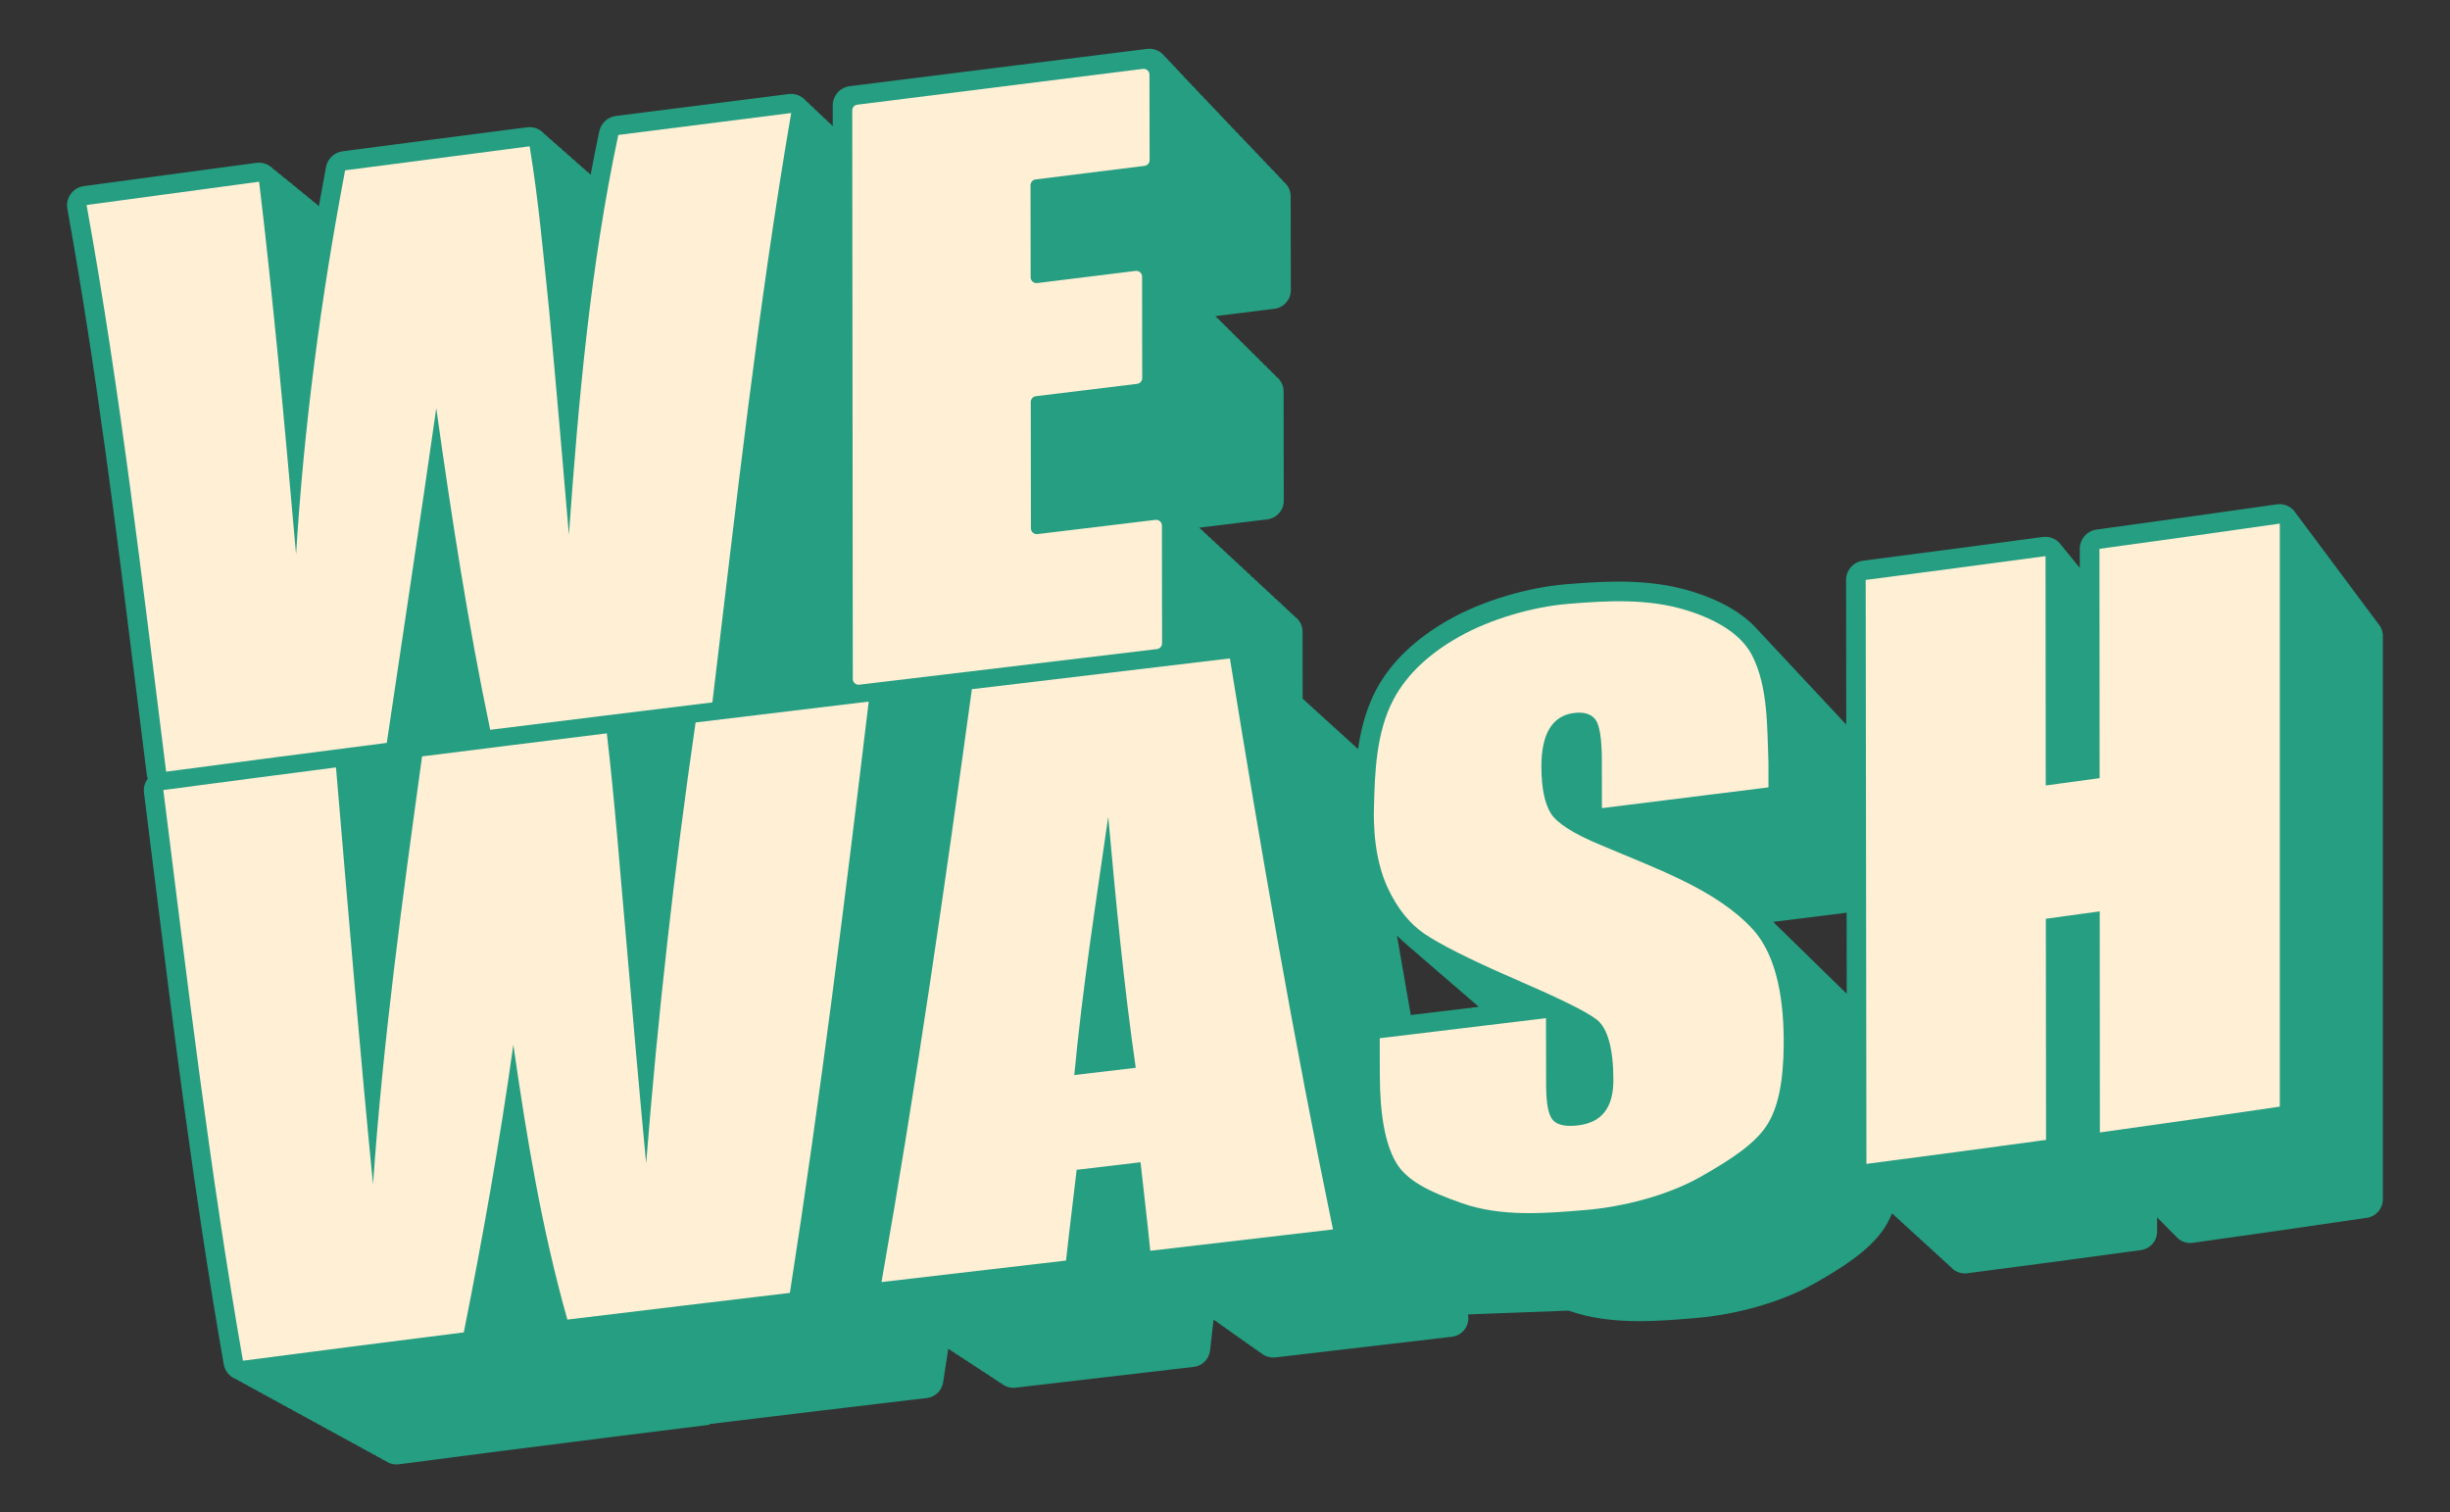
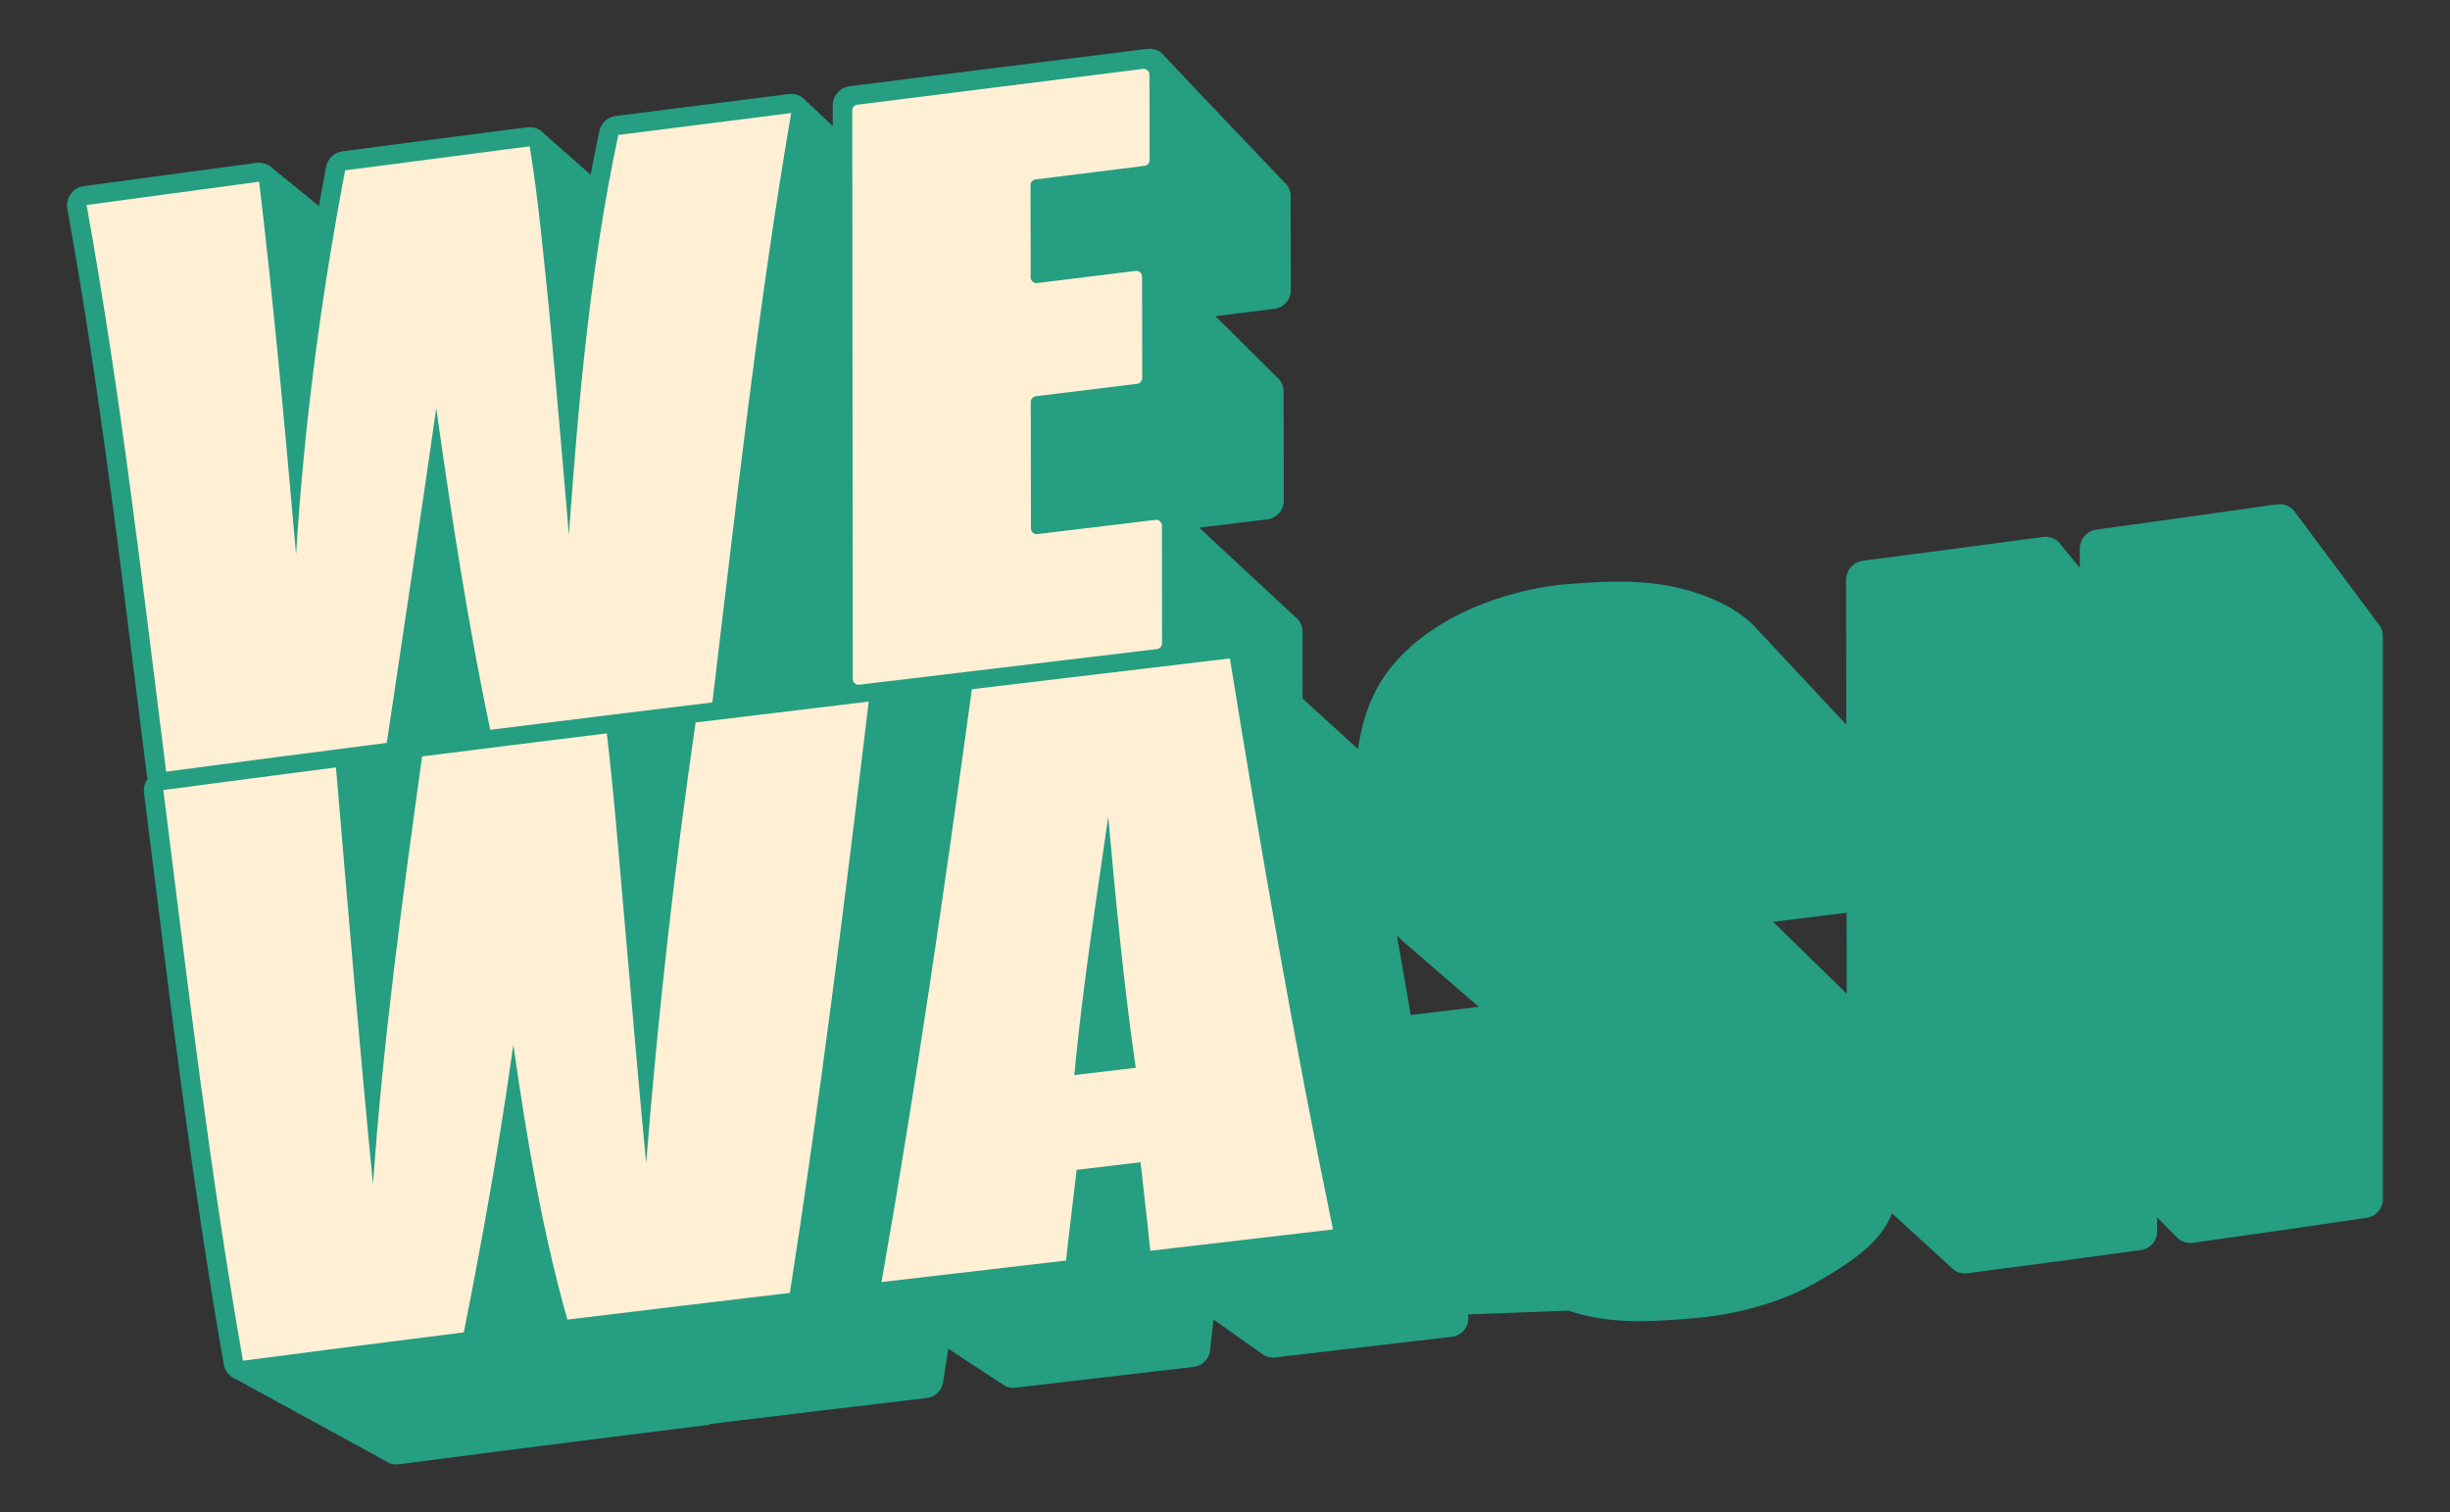
<svg xmlns="http://www.w3.org/2000/svg" id="Livello_1" version="1.1" viewBox="0 0 632.29 390.33">
  <rect x="0" y="0" width="632.29" height="390.33" fill="#333333" stroke="none" />
  <defs>
    <style> .st0 { fill: #ffefd5; } .st1 { fill: #259e81; } </style>
  </defs>
  <path class="st1" d="M183.15,367.51c.19,0,.39-.01.59-.03,17.76-2.16,35.9-4.34,55.46-6.65,2.15-.25,3.87-1.91,4.2-4.05.45-2.88.89-5.77,1.33-8.65.15.09.29.18.45.25.34.29.7.54,1.1.72.34.29.7.54,1.1.72.34.29.7.54,1.1.72.34.29.7.54,1.1.72.34.29.7.54,1.1.72.34.29.7.54,1.1.72.34.29.7.54,1.1.72.34.29.7.54,1.1.72.34.29.7.54,1.1.72.34.29.7.54,1.1.72.34.29.7.54,1.1.72.34.29.7.54,1.1.72.87.74,1.97,1.17,3.12,1.17.19,0,.37-.01.56-.03,15.33-1.8,30.67-3.58,46-5.36,2.24-.26,4-2.03,4.24-4.27.34-3.15.63-5.65.9-7.93.25.2.52.36.8.51.07.07.14.15.21.21.25.2.53.37.81.52.07.07.14.15.22.21.25.2.53.37.81.52.07.07.14.15.22.21.25.2.53.37.81.52.07.07.14.15.22.21.25.2.53.37.81.52.07.07.14.15.22.21.25.2.52.37.81.52.07.07.14.15.22.21.25.2.52.37.81.52.08.07.14.15.22.21.25.2.52.37.81.52.08.07.14.15.22.21.25.2.52.37.81.51.08.07.14.15.22.21.25.2.52.37.81.51.08.07.14.15.22.21.25.2.52.37.81.51.08.07.14.15.22.21.25.2.52.37.81.51.08.07.14.15.22.21.86.69,1.93,1.07,3.03,1.07.19,0,.37-.01.56-.03,15.19-1.77,30.37-3.54,45.56-5.33,1.34-.16,2.56-.87,3.35-1.97.79-1.1,1.09-2.48.81-3.8l25.94-.98c5.34,1.85,11.16,2.72,18.3,2.72,4.85,0,9.64-.4,14.29-.78,10.99-.91,22.44-4.21,30.63-8.81,7.28-4.1,14.53-8.68,18.27-14.39.76-1.16,1.43-2.43,2.01-3.82.01.01.02.02.03.03.1.09.21.15.32.23.16.18.32.36.5.52.1.09.21.15.32.23.16.18.32.36.5.52.1.09.21.15.32.23.16.18.32.36.5.52.1.09.21.15.32.23.16.18.32.36.5.52.1.09.21.15.32.23.16.18.32.36.5.52.1.09.21.15.32.23.16.18.32.36.5.52.1.09.21.15.32.23.16.18.32.36.5.52.12.11.26.19.39.28.14.16.27.33.43.47.12.11.26.19.39.28.14.16.27.33.43.47.12.11.26.19.39.28.14.16.27.33.43.47.12.11.26.19.39.28.14.16.27.33.43.47.12.11.26.19.39.28.14.16.27.33.43.47.12.11.26.19.39.28.14.16.27.33.43.47.12.11.26.19.39.28.14.16.27.33.43.47.12.11.26.19.39.28.14.16.27.33.43.47.12.11.26.19.39.28.14.16.27.33.43.47.12.11.26.19.39.28.14.16.27.33.43.47.12.11.26.19.39.28.14.16.27.33.43.47.12.11.26.19.39.28.14.16.27.33.43.47.89.78,2.02,1.2,3.19,1.2.21,0,.42-.01.62-.04,16.42-2.14,31.08-4.09,44.82-5.98,2.39-.33,4.18-2.37,4.17-4.79v-3.66s.08.08.12.12c.04.03.08.06.12.09.19.24.4.47.63.67.04.03.08.06.12.09.19.24.4.47.63.67.04.03.08.06.12.09.19.24.4.47.63.67.04.03.08.06.12.09.19.24.4.47.63.67.04.03.08.06.12.09.19.24.4.47.63.67.05.04.1.07.15.11.18.23.38.46.61.65.05.04.1.07.15.11.18.23.38.46.61.65.88.77,2.01,1.18,3.17,1.18.22,0,.45-.01.67-.05,16.37-2.28,31.06-4.4,44.91-6.45,2.37-.35,4.12-2.38,4.12-4.78v-145.39c0-1.24-.48-2.43-1.33-3.33-.19-.34-.43-.66-.7-.94-.19-.34-.43-.66-.7-.94-.19-.34-.43-.66-.7-.94-.19-.34-.43-.66-.7-.94-.19-.34-.43-.65-.7-.94-.19-.34-.43-.65-.7-.94-.19-.34-.43-.65-.7-.94-.19-.34-.43-.65-.7-.94-.19-.34-.43-.65-.7-.94-.19-.34-.43-.66-.7-.94-.19-.34-.43-.65-.7-.94-.19-.34-.43-.65-.7-.94-.19-.34-.43-.65-.7-.94-.19-.34-.43-.65-.7-.94-.19-.34-.43-.65-.7-.94-.19-.34-.43-.65-.7-.94-.19-.34-.43-.65-.7-.94-.19-.34-.43-.65-.7-.94-.19-.34-.43-.65-.7-.94-.19-.34-.43-.65-.7-.94-.19-.34-.43-.65-.7-.94-.19-.34-.43-.65-.7-.94-.19-.34-.43-.65-.7-.94-.19-.34-.43-.65-.7-.94-.19-.34-.43-.65-.7-.94-.19-.34-.43-.65-.7-.94-.19-.34-.43-.65-.7-.94-.19-.34-.43-.65-.7-.94-.19-.34-.43-.65-.7-.94-.19-.34-.43-.65-.7-.94-.28-.48-.63-.92-1.06-1.29-.92-.79-2.08-1.22-3.27-1.22-.24,0-.47.02-.71.05-14.44,2.07-29.65,4.2-46.51,6.51-2.48.34-4.32,2.46-4.32,4.96v4.92s-.07-.07-.11-.11c-.21-.34-.47-.65-.76-.93-.21-.34-.47-.65-.76-.93-.21-.34-.47-.65-.76-.93-.21-.34-.47-.65-.76-.93-.21-.34-.47-.65-.76-.93-.21-.34-.47-.65-.76-.93-.26-.4-.56-.77-.93-1.09-.92-.8-2.09-1.23-3.29-1.23-.22,0-.45.01-.67.04-14.12,1.91-29.3,3.91-46.4,6.13-2.49.32-4.36,2.45-4.36,4.96.01,12.44.03,24.89.05,37.33-.25-.28-.51-.56-.78-.83-.27-.31-.56-.61-.85-.91-.27-.31-.56-.61-.85-.91-.27-.31-.56-.61-.85-.91-.27-.31-.56-.61-.85-.91-.27-.31-.56-.61-.85-.91-.27-.31-.56-.61-.85-.91-.27-.31-.56-.61-.85-.91-.27-.31-.56-.61-.85-.91-.27-.31-.56-.61-.85-.91-.27-.31-.56-.61-.85-.91-.27-.31-.56-.61-.85-.91-.27-.31-.56-.61-.85-.91-.27-.31-.56-.61-.85-.91-.27-.31-.56-.61-.85-.91-.27-.31-.56-.61-.85-.91-.27-.31-.56-.61-.85-.91-.27-.31-.56-.61-.85-.91-.27-.31-.56-.61-.85-.91-.27-.31-.56-.61-.85-.91-.27-.31-.56-.61-.85-.91-.27-.31-.56-.61-.85-.91-.27-.31-.56-.61-.85-.91-.27-.31-.56-.61-.85-.91-.27-.31-.56-.61-.85-.91-.27-.31-.56-.61-.85-.91-.27-.31-.56-.61-.85-.91-3.69-4.19-9.32-7.49-16.81-9.83-5.58-1.74-11.8-2.59-19.04-2.59-4.79,0-9.53.36-13.59.69-10.1.83-21.65,4.32-30.14,9.1-8.66,4.88-14.98,10.92-18.77,17.95-2.62,4.87-4.01,10.19-4.77,15.45-.16-.14-.32-.27-.5-.39-.29-.35-.62-.65-.99-.9-.29-.35-.63-.65-.99-.9-.29-.35-.63-.65-.99-.9-.29-.35-.63-.65-.99-.9-.29-.35-.63-.65-.99-.9-.29-.35-.63-.65-.99-.9-.29-.35-.63-.65-.99-.9-.29-.35-.63-.65-.99-.9-.29-.35-.63-.65-.99-.9-.29-.35-.63-.65-.99-.9-.29-.35-.63-.65-.99-.9-.29-.35-.63-.65-.99-.9-.29-.35-.63-.65-.99-.9-.27-.33-.59-.61-.93-.86l-.02-17.3c0-1.38-.59-2.7-1.63-3.61-.14-.13-.31-.23-.46-.34-.17-.21-.34-.42-.55-.6-.14-.13-.31-.23-.46-.34-.17-.21-.34-.42-.55-.6-.14-.13-.31-.23-.46-.34-.17-.21-.34-.42-.55-.6-.14-.13-.31-.23-.46-.34-.17-.21-.34-.42-.55-.6-.14-.13-.31-.23-.46-.34-.17-.21-.34-.42-.55-.6-.14-.13-.31-.23-.46-.34-.17-.21-.34-.42-.55-.6-.14-.13-.31-.23-.46-.34-.17-.21-.34-.42-.55-.6-.14-.13-.31-.23-.46-.34-.17-.21-.34-.42-.55-.6-.14-.13-.31-.23-.46-.34-.17-.21-.34-.42-.55-.6-.14-.13-.31-.23-.46-.34-.17-.21-.34-.42-.55-.6-.14-.13-.31-.23-.46-.34-.17-.21-.34-.42-.55-.6-.14-.13-.31-.23-.46-.34-.17-.21-.34-.42-.55-.6-.14-.13-.31-.23-.46-.34-.17-.21-.34-.42-.55-.6-.14-.13-.31-.23-.46-.34-.17-.21-.34-.42-.55-.6-.14-.13-.31-.23-.46-.34-.17-.21-.34-.42-.55-.6-.14-.13-.31-.23-.46-.34-.17-.21-.34-.42-.55-.6-.14-.13-.31-.23-.46-.34-.17-.21-.34-.42-.55-.6-.14-.13-.31-.23-.46-.34-.17-.21-.34-.42-.55-.6-.14-.13-.31-.23-.46-.34-.17-.21-.34-.42-.55-.6-.14-.13-.31-.23-.46-.34-.17-.21-.34-.42-.55-.6-.14-.13-.31-.23-.46-.34-.17-.21-.34-.42-.55-.6-.14-.13-.31-.23-.46-.34-.17-.21-.34-.42-.55-.6-.13-.12-.28-.21-.42-.31-.18-.23-.37-.44-.59-.63-.13-.12-.28-.21-.42-.31-.18-.23-.37-.44-.59-.63-.13-.12-.28-.21-.42-.31-.11-.13-.22-.26-.34-.38l17.55-2.15c2.43-.3,4.25-2.36,4.24-4.8l-.04-28.21c0-1.38-.6-2.7-1.63-3.61-.1-.08-.21-.15-.31-.23-.21-.28-.44-.55-.71-.79-.1-.08-.21-.15-.31-.23-.21-.28-.44-.55-.71-.79-.1-.08-.21-.15-.31-.22-.21-.29-.44-.55-.71-.79-.1-.08-.21-.15-.31-.22-.21-.29-.44-.55-.71-.79-.1-.08-.2-.15-.31-.22-.21-.29-.44-.55-.71-.79-.1-.08-.2-.15-.31-.22-.21-.29-.44-.55-.71-.79-.1-.08-.2-.15-.31-.22-.21-.29-.44-.55-.71-.79-.1-.08-.2-.15-.3-.22-.21-.29-.44-.55-.71-.79-.1-.08-.2-.15-.3-.22-.21-.29-.45-.55-.71-.79-.09-.08-.2-.15-.3-.22-.21-.29-.45-.55-.72-.79-.09-.08-.2-.15-.3-.22-.21-.29-.45-.55-.72-.79-.09-.08-.2-.15-.3-.22-.21-.29-.45-.55-.72-.79-.09-.08-.2-.15-.3-.22-.21-.29-.45-.55-.72-.79-.09-.08-.2-.15-.3-.22-.21-.29-.45-.55-.72-.79-.09-.08-.2-.15-.3-.22-.21-.29-.45-.55-.72-.79-.09-.08-.2-.15-.3-.22-.11-.15-.25-.29-.38-.43l15.23-1.9c2.42-.3,4.24-2.36,4.23-4.8l-.04-24.23c0-1.38-.6-2.7-1.64-3.62-.08-.07-.16-.12-.24-.18-.22-.32-.47-.63-.77-.89-.08-.07-.16-.12-.24-.18-.22-.32-.47-.63-.77-.89-.08-.07-.16-.12-.24-.18-.22-.32-.47-.63-.78-.89-.08-.07-.16-.12-.24-.18-.22-.32-.47-.63-.78-.89-.08-.07-.16-.11-.24-.18-.22-.32-.48-.63-.78-.89-.08-.07-.16-.11-.24-.18-.22-.32-.48-.63-.78-.89-.08-.07-.16-.11-.24-.18-.22-.32-.48-.63-.78-.9-.07-.07-.16-.11-.24-.18-.22-.32-.48-.63-.78-.9-.07-.07-.16-.11-.24-.17-.22-.32-.48-.63-.78-.9-.07-.07-.16-.11-.24-.17-.22-.32-.48-.63-.78-.9-.07-.07-.16-.11-.24-.17-.22-.32-.48-.63-.78-.9-.07-.07-.16-.11-.24-.17-.22-.32-.48-.63-.78-.9-.07-.07-.16-.11-.24-.17-.22-.32-.48-.63-.78-.9-.07-.06-.16-.11-.24-.17-.22-.32-.48-.63-.78-.9-.07-.06-.16-.11-.24-.17-.22-.33-.48-.63-.78-.9-.07-.06-.16-.11-.24-.17-.23-.33-.48-.63-.78-.9-.07-.06-.16-.11-.23-.17-.23-.33-.48-.63-.78-.9-.07-.06-.15-.1-.22-.16-.23-.33-.49-.64-.8-.91-.07-.06-.15-.1-.22-.16-.23-.33-.49-.64-.8-.91-.07-.06-.15-.1-.22-.16-.23-.33-.49-.64-.8-.91-.07-.06-.15-.1-.22-.16-.23-.33-.49-.64-.8-.91-.07-.06-.14-.1-.21-.16-.23-.33-.49-.64-.8-.91-.07-.06-.14-.1-.21-.16-.23-.33-.49-.64-.8-.91-.07-.06-.14-.1-.21-.16-.23-.33-.49-.64-.8-.91-.07-.06-.14-.1-.21-.16-.23-.33-.49-.64-.8-.91-.07-.06-.14-.1-.21-.16-.23-.33-.49-.64-.8-.91-.07-.06-.14-.1-.21-.16-.23-.33-.5-.64-.8-.92-.07-.06-.14-.1-.21-.16-.23-.33-.5-.64-.8-.92-.07-.06-.14-.1-.21-.15-.23-.33-.5-.64-.8-.92-.07-.06-.14-.1-.21-.15-.23-.33-.5-.64-.81-.92-.07-.06-.14-.1-.21-.15-.23-.33-.5-.64-.81-.92-.92-.81-2.1-1.25-3.31-1.25-.21,0-.41.01-.62.04l-5.69.71c-23.67,2.97-47.34,5.93-71.02,8.91-2.5.31-4.38,2.44-4.38,4.97,0,1.79,0,3.57,0,5.36-.04-.03-.07-.07-.11-.09-.11-.14-.22-.27-.34-.4-.24-.25-.5-.47-.78-.66-.11-.14-.22-.27-.34-.4-.24-.25-.5-.47-.78-.66-.11-.14-.22-.27-.34-.39-.24-.25-.5-.47-.78-.66-.11-.14-.21-.27-.33-.39-.24-.25-.5-.47-.78-.66-.11-.14-.21-.27-.33-.39-.24-.25-.5-.47-.78-.66-.1-.14-.21-.27-.33-.39-.24-.25-.5-.47-.78-.66-.1-.14-.21-.27-.33-.39-.95-.99-2.26-1.54-3.61-1.54-.21,0-.42.01-.63.04-14.87,1.88-29.74,3.77-44.61,5.66-2.11.27-3.81,1.84-4.26,3.92-.8,3.74-1.54,7.49-2.24,11.25-.33-.4-.73-.73-1.16-1-.34-.41-.74-.76-1.19-1.05-.34-.41-.74-.76-1.19-1.05-.34-.41-.74-.76-1.19-1.05-.34-.41-.74-.76-1.19-1.05-.34-.41-.74-.76-1.19-1.05-.34-.41-.74-.76-1.19-1.05-.34-.41-.74-.76-1.19-1.05-.34-.41-.74-.76-1.19-1.05-.34-.41-.74-.76-1.19-1.05-.93-1.14-2.33-1.84-3.87-1.84-.21,0-.43.01-.64.04-15.88,2.04-31.76,4.11-47.64,6.2-2.14.28-3.86,1.9-4.26,4.02-.64,3.38-1.25,6.74-1.85,10.11-.08-.06-.17-.11-.25-.16-.21-.25-.45-.48-.72-.68-.17-.13-.36-.25-.55-.36-.21-.25-.45-.48-.72-.68-.17-.13-.36-.25-.55-.36-.21-.25-.45-.48-.72-.68-.17-.13-.36-.25-.55-.36-.21-.25-.46-.48-.72-.68-.17-.13-.36-.25-.55-.36-.22-.25-.46-.48-.72-.68-.17-.13-.36-.25-.55-.36-.22-.25-.46-.48-.72-.68-.17-.13-.36-.25-.55-.35-.22-.25-.46-.48-.72-.68-.17-.13-.36-.25-.55-.35-.22-.25-.46-.48-.72-.68-.17-.13-.36-.25-.55-.35-.22-.25-.46-.48-.72-.68-.17-.13-.36-.25-.55-.35-.22-.25-.46-.48-.72-.68-.88-.68-1.96-1.04-3.06-1.04-.22,0-.44.01-.66.04-14.85,1.98-29.7,3.99-44.55,6.01-1.35.18-2.57.91-3.37,2.02-.8,1.1-1.12,2.49-.87,3.83,7.5,41.43,12.79,84.04,17.9,125.24.86,6.92,1.72,13.84,2.59,20.75.05.38.15.74.27,1.09-.76,1-1.15,2.29-.98,3.64.73,5.81,1.45,11.62,2.18,17.43,5.33,42.74,10.83,86.92,18.41,130.11.32,1.83,1.6,3.26,3.24,3.84.39.29.82.53,1.28.7.39.29.82.53,1.28.7.39.29.82.53,1.28.7.39.29.82.53,1.28.7.39.29.82.53,1.28.7.39.29.82.53,1.28.7.39.29.82.53,1.28.7.39.29.82.53,1.28.7.39.29.82.53,1.28.7.39.29.82.53,1.28.7.39.29.82.53,1.28.7.39.29.82.53,1.28.7.39.29.82.53,1.28.7.39.29.82.53,1.28.7.39.29.82.53,1.28.7.39.29.82.53,1.28.7.39.29.82.53,1.28.7.39.29.82.53,1.28.7.39.29.82.53,1.28.7.39.29.82.53,1.28.7.39.29.82.53,1.28.7.39.29.82.53,1.28.7.39.29.82.53,1.28.7.39.29.82.53,1.28.7.39.29.82.53,1.28.7.39.29.82.53,1.28.7.39.29.82.53,1.28.7.39.29.82.53,1.28.7.39.29.82.53,1.28.7.39.29.82.53,1.28.7.82.61,1.81.98,2.88.98.21,0,.42-.01.63-.04,17.76-2.33,36.28-4.71,55.04-7.06l25.21-3.15ZM476.63,256.5c-.23-.23-.47-.46-.71-.68-.28-.28-.56-.56-.85-.83-.28-.28-.56-.56-.85-.83-.28-.28-.56-.56-.85-.83-.28-.28-.56-.56-.85-.83-.28-.28-.56-.56-.85-.83-.28-.28-.56-.56-.85-.83-.28-.28-.56-.56-.85-.83-.28-.28-.56-.56-.85-.83-.28-.28-.56-.56-.85-.83-.28-.28-.56-.56-.85-.83-.28-.28-.56-.56-.85-.83-.28-.28-.56-.56-.85-.83-.28-.28-.56-.56-.85-.83-.28-.28-.56-.56-.85-.83-.28-.28-.56-.56-.85-.83-.28-.28-.56-.56-.85-.83-.28-.28-.56-.56-.85-.83-.28-.28-.56-.56-.85-.83-.28-.28-.56-.56-.85-.83-.28-.28-.56-.56-.85-.83-.28-.28-.56-.56-.85-.83-.15-.15-.29-.31-.45-.46,6.31-.79,12.63-1.57,18.94-2.36,0,6.97.02,13.94.03,20.91ZM363.11,243.87c.31.28.62.56.95.82.31.28.62.56.95.82.31.28.62.56.95.82.31.28.62.56.95.82.31.28.62.56.95.82.31.28.62.56.95.82.31.28.62.56.95.82.31.28.62.56.95.82.31.28.62.56.95.82.31.28.62.56.95.82.31.28.62.56.95.82.31.28.62.56.95.82.31.28.62.56.95.82.31.28.62.56.95.82.31.28.62.56.95.82.31.28.62.56.95.82.31.28.62.56.95.82.31.28.62.56.95.82.31.28.62.56.95.82.16.14.32.28.47.41-5.85.71-11.7,1.41-17.55,2.12-1.17-6.65-2.36-13.48-3.56-20.51.84.87,1.72,1.69,2.64,2.42Z" />
  <g>
    <g>
      <path class="st0" d="M204.19,29.17c-8.63,50.41-14.23,101.36-20.34,152.12-19.12,2.33-38.23,4.69-57.34,7.07-5.77-27.47-10.01-55.21-13.92-83-4.1,28.81-8.51,57.59-12.77,86.38-18.99,2.43-37.97,4.91-56.95,7.43-6.13-48.81-11.76-97.83-20.53-146.26,14.84-2.02,29.69-4.02,44.53-6.01,1.82,14.98,3.35,29.99,4.85,45,1.66,17.06,3.19,34.13,4.69,51.2,2.04-33.29,6.43-66.38,12.66-99.14,15.87-2.09,31.75-4.15,47.62-6.2,2.31,14,3.56,28.2,5.03,42.31,1.79,19.3,3.47,38.61,5.1,57.92,2.47-34.55,5.52-69.22,12.75-103.16,14.87-1.9,29.73-3.78,44.6-5.66Z" />
      <path class="st0" d="M221.26,27.02c24.57-3.09,49.13-6.17,73.7-9.24.89-.11,1.69.59,1.69,1.49.01,7.85.02,12.84.04,22.05,0,.76-.56,1.4-1.32,1.49-9.36,1.17-18.73,2.33-28.09,3.5-.75.09-1.32.74-1.32,1.49.01,8.83.02,14.15.03,23.77,0,.9.79,1.6,1.68,1.49,8.47-1.05,16.93-2.09,25.4-3.14.89-.11,1.68.59,1.68,1.49.01,8.72.02,17.45.03,26.17,0,.76-.57,1.4-1.32,1.49-8.71,1.06-17.42,2.13-26.12,3.19-.75.09-1.32.73-1.32,1.49.01,10.87.02,21.74.04,32.61,0,.9.79,1.6,1.68,1.49,10.15-1.22,20.3-2.45,30.45-3.67.89-.11,1.68.59,1.68,1.49.01,10.12.02,20.24.04,30.37,0,.76-.57,1.4-1.32,1.49-25.61,3.06-51.22,6.11-76.82,9.19-.89.11-1.68-.59-1.68-1.49-.04-48.91-.08-97.81-.14-146.72,0-.76.56-1.4,1.31-1.49Z" />
    </g>
    <g>
      <path class="st0" d="M224.2,181.08c-6.12,50.98-12.43,101.88-20.35,152.62-19.14,2.27-38.28,4.56-57.42,6.89-6.59-23.28-10.52-47.01-13.95-70.93-3.47,24.87-7.88,49.6-12.78,74.23-19.01,2.39-38.01,4.82-57,7.31-8.56-48.83-14.37-98.12-20.55-147.29,14.85-1.97,29.7-3.92,44.56-5.84,1.6,18.92,3.21,37.83,4.86,56.75,1.5,16.95,3.02,33.9,4.7,50.83,2.57-36.95,7.59-73.74,12.66-110.42,15.89-2.01,31.78-3.99,47.68-5.95,2.09,17.86,3.43,35.83,5.04,53.74,1.62,19.09,3.31,38.16,5.11,57.23,3.02-38.08,7.26-75.98,12.76-113.78,14.89-1.81,29.77-3.6,44.66-5.39Z" />
      <path class="st0" d="M317.41,169.95c7.98,49.33,16.48,98.44,26.6,147.37-15.71,1.85-31.43,3.68-47.15,5.51-1-9.88-1.51-13.53-2.51-22.85-6.6.78-9.89,1.17-16.49,1.95-1.09,9.58-1.64,13.42-2.74,23.42-15.87,1.84-31.75,3.69-47.62,5.55,8.97-50.85,16.3-101.87,23.32-153.02,22.19-2.65,44.39-5.29,66.58-7.94ZM293.11,275.6c-3.11-21.51-5.14-43.15-7.1-64.79-3.19,22.16-6.66,44.36-8.76,66.66,6.34-.75,9.52-1.12,15.86-1.87Z" />
-       <path class="st0" d="M456.41,203.22c-14.33,1.81-28.65,3.59-42.99,5.36,0-4.82-.01-7.24-.02-12.13,0-5.7-.56-9.3-1.66-10.74-1.1-1.44-2.93-2-5.5-1.69-2.78.34-4.89,1.66-6.31,3.96-1.43,2.3-2.13,5.6-2.13,9.88,0,5.5.86,9.51,2.42,12.05,1.55,2.51,5.9,5.33,13.08,8.27,13.39,5.76,29.4,11.2,38.96,21.57,6.77,7.34,8.13,19.68,8.08,29.78-.06,9.66-1.46,16.49-4.42,21.01-2.96,4.52-8.8,8.56-17.19,13.28-8.5,4.79-20.01,7.7-29.66,8.5-10.48.87-21.51,1.79-31.68-1.74-8.65-3-14.48-5.91-17.19-10.69-2.72-4.78-4.08-12.09-4.1-22.59,0-3.67,0-5.54-.02-9.33,14.3-1.72,28.61-3.44,42.91-5.18.01,7.04.02,10.47.03,17.06,0,5.07.62,8.11,1.83,9.34,1.21,1.23,3.35,1.65,6.43,1.27,3.08-.38,5.36-1.53,6.86-3.47,1.5-1.95,2.24-4.67,2.24-8.28-.01-7.93-1.45-13.35-4.31-15.56-2.9-2.25-10.19-5.71-21.65-10.69-11.49-4.98-19.11-8.92-22.85-11.48-3.73-2.56-6.83-6.37-9.29-11.51-2.46-5.14-3.9-12.23-3.7-20.7.22-9.3.53-19.84,5.17-28.46,3.41-6.32,9.14-11.65,16.82-15.97,8.1-4.56,18.95-7.72,28.1-8.48,10.18-.84,20.69-1.45,30.72,1.69,8.42,2.63,14.24,6.57,16.85,11.73,4.1,8.12,3.8,18.55,4.16,27.51,0,2.59,0,3.88,0,6.45Z" />
-       <path class="st0" d="M588.37,135.14v150.48c-15.47,2.3-30.95,4.51-46.44,6.67-.01-19.02-.03-38.04-.04-57.07-5.56.77-8.34,1.15-13.9,1.91.02,19.03.04,38.05.05,57.08-15.44,2.12-30.9,4.17-46.36,6.19-.07-50.24-.13-100.48-.19-150.72,15.48-2.01,30.95-4.05,46.42-6.14.02,19.73.03,39.46.05,59.19,5.56-.75,8.34-1.13,13.9-1.89-.01-19.73-.03-39.46-.04-59.19,15.52-2.12,31.04-4.29,46.54-6.51Z" />
    </g>
  </g>
</svg>